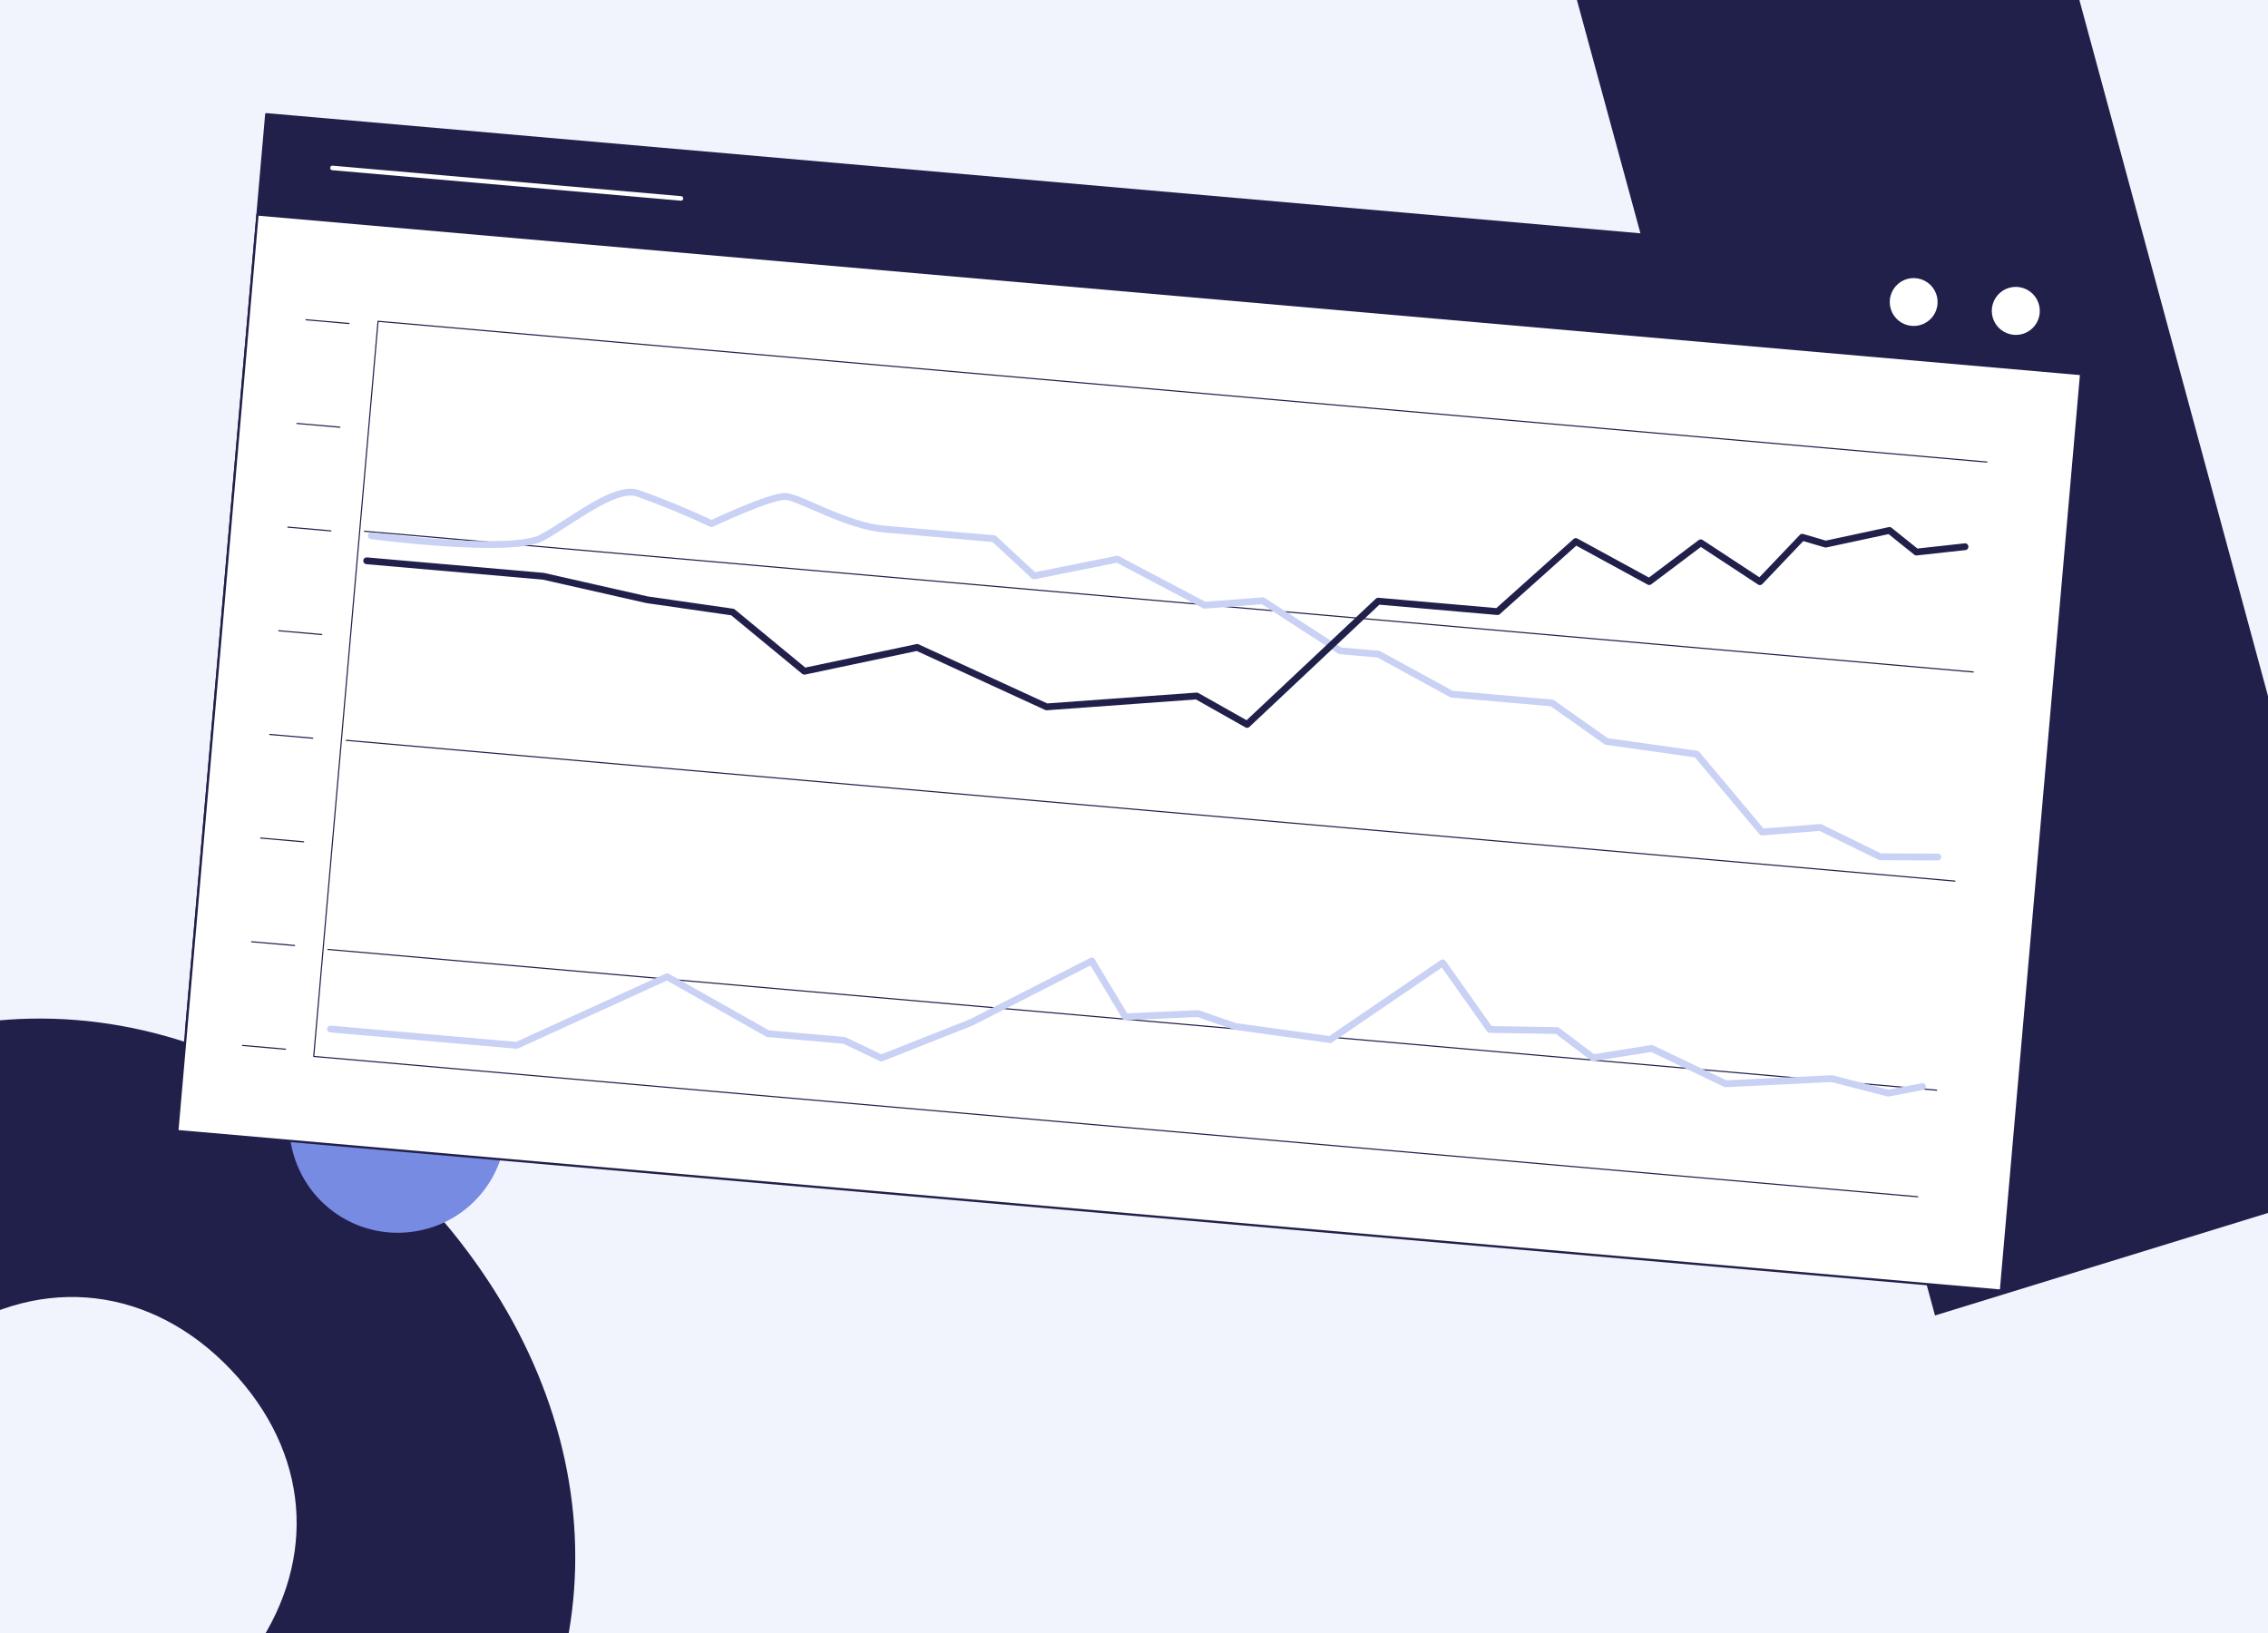
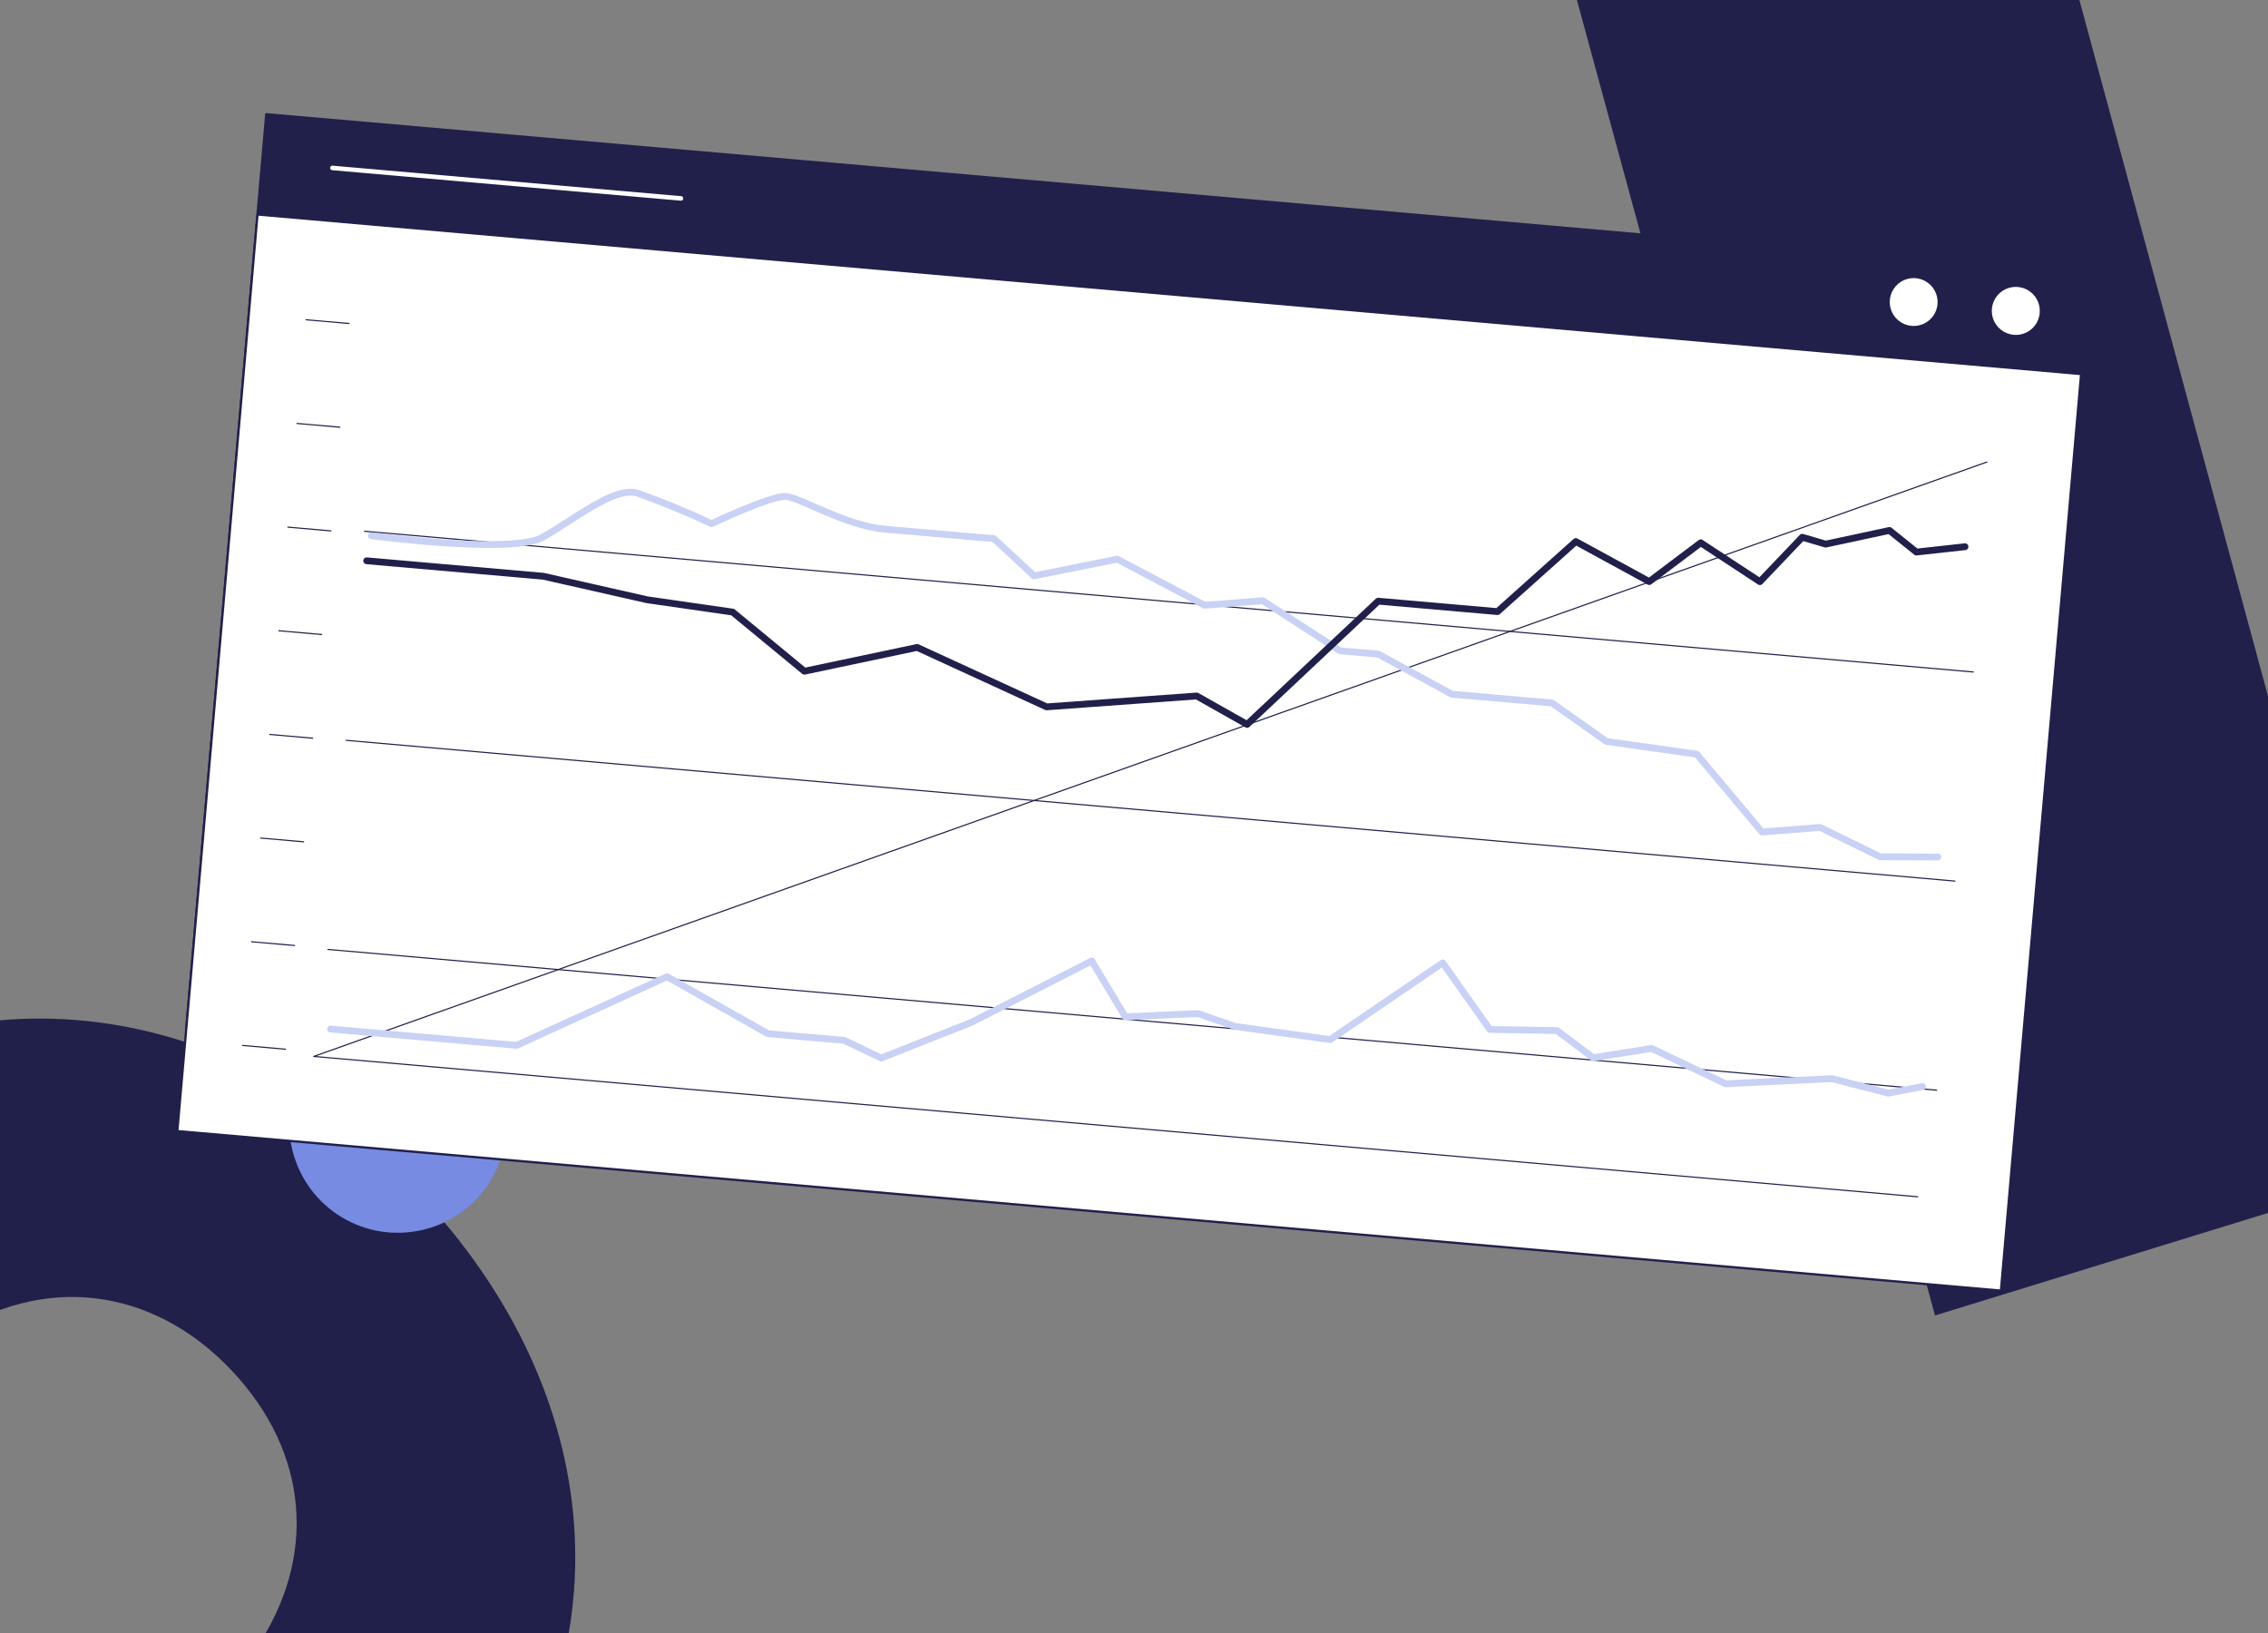
<svg xmlns="http://www.w3.org/2000/svg" width="1000" height="720" viewBox="0 0 1000 720" fill="none">
  <rect x="0" y="0" width="1000" height="720" fill="#808080" stroke="none" />
  <g clip-path="url(#clip0_145_13380)">
-     <rect width="1000" height="720" fill="#F1F3FD" />
    <path d="M-22.845 589.241C18.842 561.53 67.023 567.293 101.861 603.965C136.7 640.637 139.63 687.009 113.086 726.497C143.214 756.545 173.321 787.405 204.241 818.287C277.441 730.511 268.097 614.12 184.167 525.774C100.237 437.427 -21.203 421.979 -114 497.452C-84.268 527.083 -54.16 557.943 -23.241 588.824L-22.845 589.241Z" fill="#21204B" />
    <path d="M1056.99 517.254L869.385 -175.143L662.957 -118.768L853.179 579.995L1056.99 517.254Z" fill="#21204B" />
    <path d="M186.994 542.113C212.531 535.823 228.153 509.992 221.772 484.084C215.391 458.176 189.652 442.925 164.114 449.215C138.576 455.504 122.493 481.056 128.874 506.964C135.255 532.872 161.086 548.493 186.994 542.113Z" fill="#788BE2" />
    <path d="M921.47 120.713L117.405 50.366L82.048 454.498L886.113 524.845L921.47 120.713Z" fill="#21204B" stroke="#21204B" stroke-linecap="round" stroke-linejoin="round" />
    <path d="M146.576 74.043L300.241 87.487" stroke="white" stroke-width="2" stroke-linecap="round" stroke-linejoin="round" />
    <path d="M899.343 137.993C899.526 135.906 899.085 133.812 898.077 131.975C897.068 130.139 895.538 128.643 893.679 127.677C891.82 126.711 889.716 126.319 887.634 126.549C885.551 126.779 883.584 127.623 881.982 128.972C880.379 130.321 879.212 132.115 878.63 134.127C878.047 136.14 878.075 138.28 878.71 140.276C879.344 142.273 880.557 144.036 882.194 145.343C883.831 146.65 885.819 147.442 887.907 147.619C889.29 147.74 890.684 147.586 892.008 147.168C893.332 146.749 894.56 146.074 895.623 145.179C896.685 144.285 897.561 143.19 898.199 141.957C898.838 140.724 899.226 139.377 899.343 137.993Z" fill="white" />
    <path d="M854.288 134.051C854.464 131.973 854.02 129.889 853.011 128.062C852.003 126.236 850.477 124.75 848.624 123.791C846.772 122.832 844.676 122.443 842.603 122.674C840.53 122.905 838.572 123.745 836.976 125.088C835.38 126.432 834.218 128.218 833.636 130.221C833.055 132.224 833.08 134.355 833.709 136.344C834.338 138.333 835.542 140.091 837.169 141.396C838.796 142.701 840.774 143.495 842.852 143.677C844.235 143.798 845.629 143.645 846.953 143.226C848.277 142.808 849.506 142.132 850.568 141.238C851.63 140.343 852.506 139.248 853.144 138.015C853.783 136.782 854.171 135.435 854.288 134.051Z" fill="white" />
    <path d="M917.603 164.915L113.538 94.568L78.181 498.7L882.246 569.047L917.603 164.915Z" fill="white" stroke="#21204B" stroke-linecap="round" stroke-linejoin="round" />
-     <path d="M876.031 203.718L166.685 141.658L138.328 465.785L845.559 527.66" stroke="#21204B" stroke-width="0.5" stroke-linecap="round" stroke-linejoin="round" />
+     <path d="M876.031 203.718L138.328 465.785L845.559 527.66" stroke="#21204B" stroke-width="0.5" stroke-linecap="round" stroke-linejoin="round" />
    <path d="M160.718 234.226L870.033 296.283" stroke="#21204B" stroke-width="0.5" stroke-linecap="round" stroke-linejoin="round" />
    <path d="M152.652 326.419L861.967 388.476" stroke="#21204B" stroke-width="0.5" stroke-linecap="round" stroke-linejoin="round" />
    <path d="M144.586 418.611L853.901 480.668" stroke="#21204B" stroke-width="0.5" stroke-linecap="round" stroke-linejoin="round" />
    <path d="M153.873 142.637L134.929 140.979" stroke="#21204B" stroke-width="0.5" stroke-linecap="round" stroke-linejoin="round" />
    <path d="M149.873 188.355L130.93 186.697" stroke="#21204B" stroke-width="0.5" stroke-linecap="round" stroke-linejoin="round" />
    <path d="M145.874 234.072L126.93 232.415" stroke="#21204B" stroke-width="0.5" stroke-linecap="round" stroke-linejoin="round" />
    <path d="M141.877 279.758L122.933 278.101" stroke="#21204B" stroke-width="0.5" stroke-linecap="round" stroke-linejoin="round" />
    <path d="M137.877 325.476L118.933 323.818" stroke="#21204B" stroke-width="0.5" stroke-linecap="round" stroke-linejoin="round" />
    <path d="M133.88 371.161L114.936 369.504" stroke="#21204B" stroke-width="0.5" stroke-linecap="round" stroke-linejoin="round" />
    <path d="M129.88 416.879L110.936 415.222" stroke="#21204B" stroke-width="0.5" stroke-linecap="round" stroke-linejoin="round" />
    <path d="M125.88 462.597L106.937 460.939" stroke="#21204B" stroke-width="0.5" stroke-linecap="round" stroke-linejoin="round" />
    <path d="M163.726 236.206C163.726 236.206 225.56 244.352 238.924 237.059C252.288 229.765 270.623 214.38 280.954 217.384C292.095 221.33 303.031 225.833 313.72 230.877C313.72 230.877 340.268 218.342 346.583 218.894C352.897 219.447 373.005 231.8 389.865 233.275L438.266 237.51L455.92 253.912L492.612 246.528L531.142 266.856L556.768 264.866L590.882 286.94L607.742 288.415L640.112 306.072L684.314 309.939L708.282 326.894L748.1 332.509L776.91 366.844L802.539 364.823L828.99 377.763L854.433 377.858" stroke="#C9D1F4" stroke-width="3" stroke-linecap="round" stroke-linejoin="round" />
    <path d="M161.677 247.258L239.567 254.073L285.332 264.44L323.035 269.87L354.667 295.957L404.389 285.45L461.462 311.663L527.643 306.859L549.866 319.398L607.655 265.056L660.287 269.661L694.804 238.766L727.173 256.424L749.89 239.322L775.973 256.462L794.644 236.875L804.973 239.91L833.084 233.875L844.976 243.41L866.402 241.053" stroke="#21204B" stroke-width="3" stroke-linecap="round" stroke-linejoin="round" />
    <path d="M145.747 453.708L227.836 460.89L294.112 430.642L338.586 455.754L372.243 458.698L388.551 466.488L428.095 450.859L481.374 423.706L496.178 448.321L528.118 446.884L544.579 452.556L586.512 458.356L636.112 424.518L656.895 453.887L686.534 454.381L702.443 466.367L728.254 462.262L760.837 477.839L807.707 475.576L832.598 481.985L847.678 479.073" stroke="#C9D1F4" stroke-width="3" stroke-linecap="round" stroke-linejoin="round" />
  </g>
  <defs>
    <clipPath id="clip0_145_13380">
      <rect width="1000" height="720" fill="white" />
    </clipPath>
  </defs>
</svg>